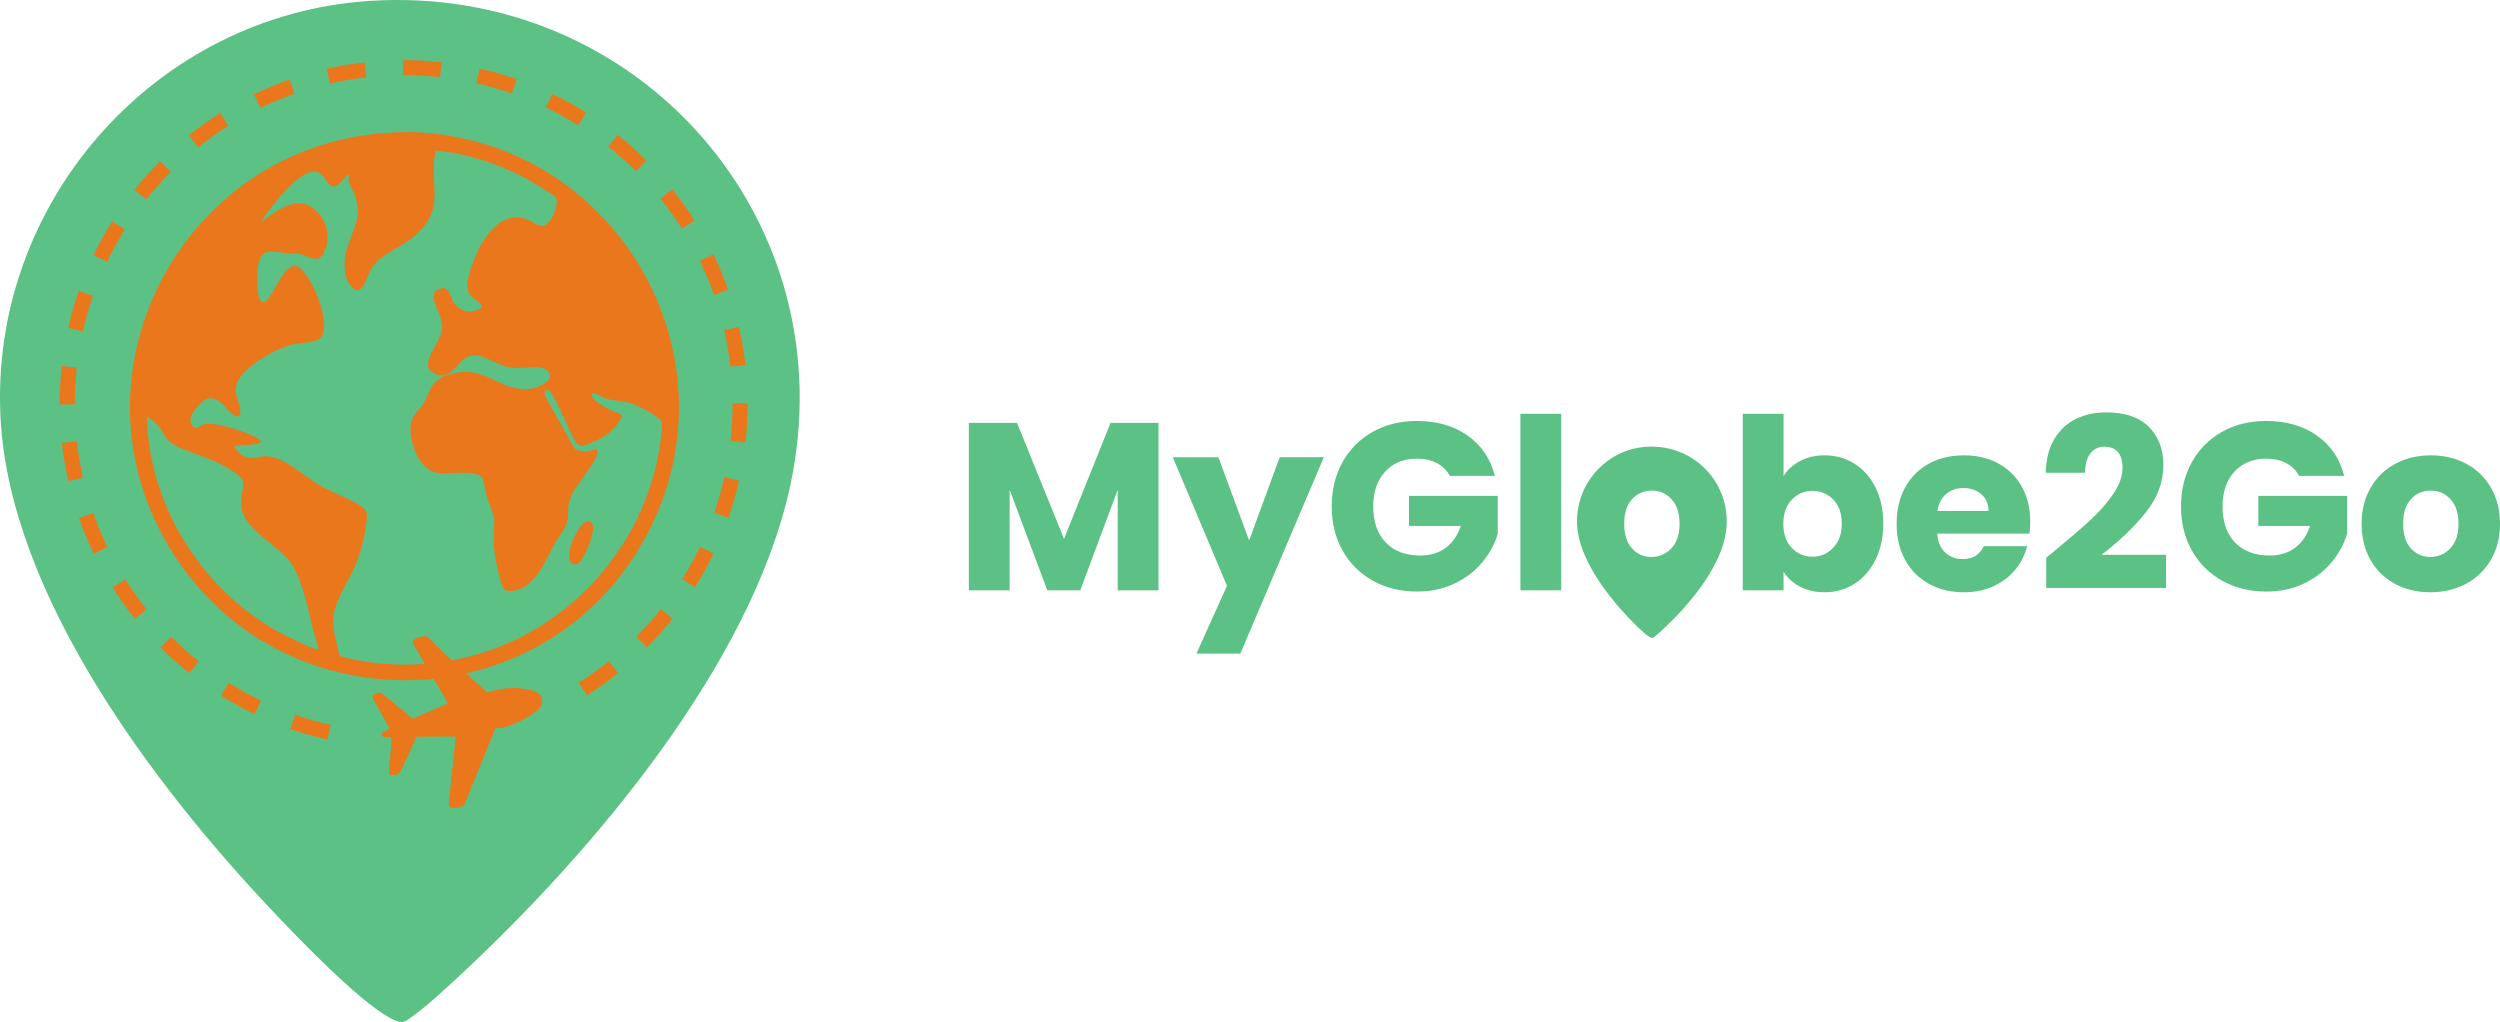
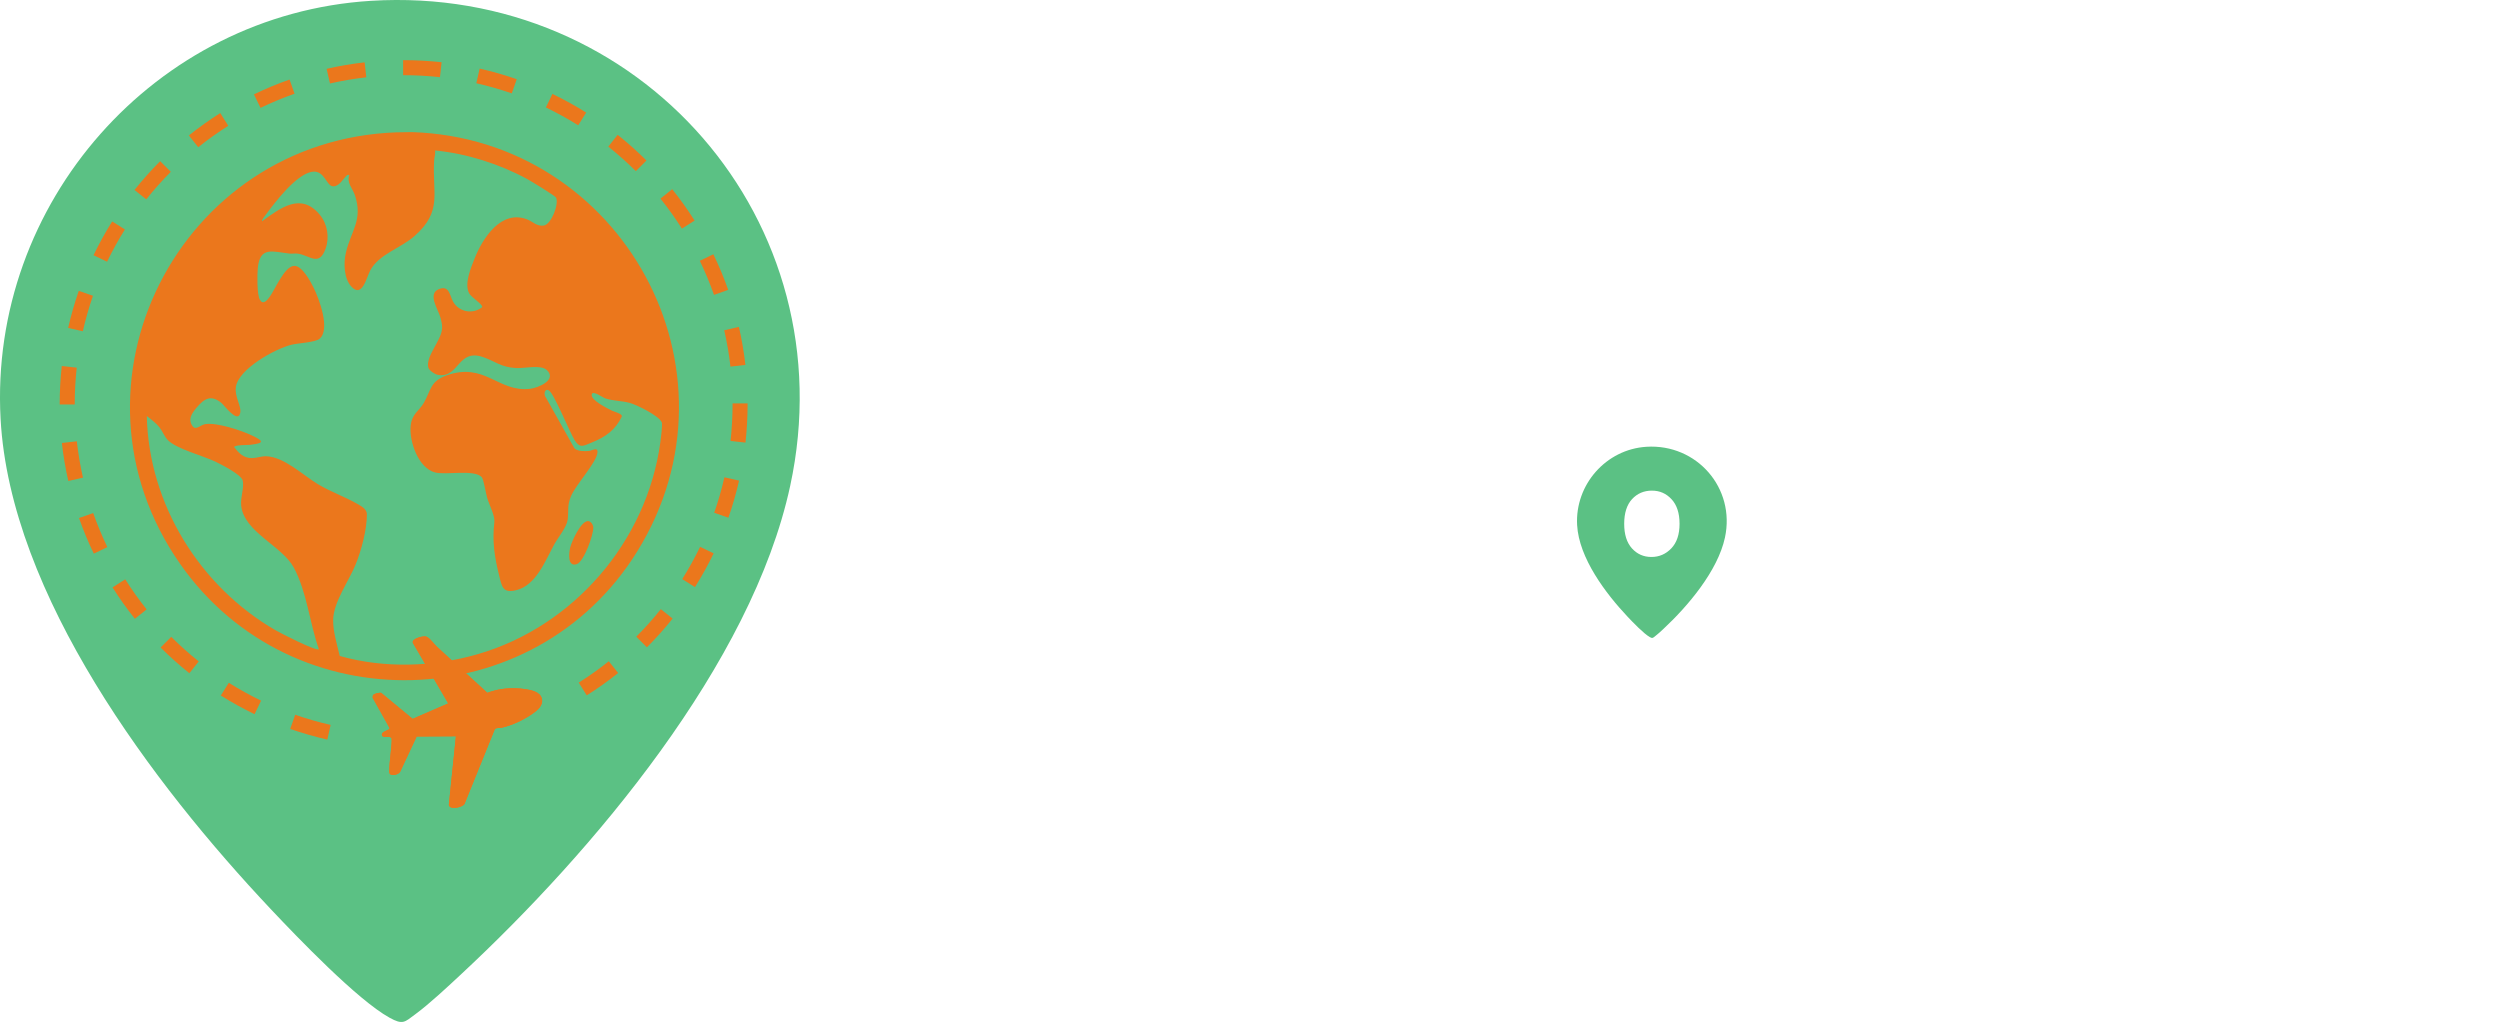
<svg xmlns="http://www.w3.org/2000/svg" id="Laag_1" data-name="Laag 1" viewBox="0 0 1661.95 679.4">
  <defs>
    <style>
      .cls-1 {
        fill: #5bc184;
      }

      .cls-2 {
        fill: #eb771c;
      }
    </style>
  </defs>
  <path class="cls-1" d="M525.29,323.07c-25.58,118.34-131.52,243.39-218.44,324.3-9.13,8.5-20.85,19.54-30.7,26.84-7.23,5.36-8.27,7.28-17.24,2.31-21.35-11.82-61.15-53.31-79.03-72.29C102.03,521.58,6.79,395.73.39,278.49-7.45,135.1,103.09,9.47,246.54.55c178.65-11.1,316.79,146.54,278.75,322.52h0Z" />
-   <path class="cls-1" d="M1655.92,324.18c-4.02-6.92-9.52-12.24-16.5-15.94-6.97-3.7-14.8-5.55-23.47-5.55s-16.49,1.85-23.47,5.55c-6.98,3.7-12.48,9.02-16.5,15.94-4.01,6.93-6.02,14.94-6.02,24.03s1.98,17.24,5.94,24.11c3.97,6.87,9.41,12.16,16.34,15.86,6.92,3.7,14.72,5.55,23.39,5.55s16.52-1.85,23.56-5.55c7.03-3.7,12.58-9.02,16.65-15.94,4.07-6.93,6.11-14.94,6.11-24.03s-2.01-17.1-6.03-24.03h0ZM1628.88,364.55c-3.65,3.8-8.07,5.71-13.25,5.71s-9.49-1.91-12.92-5.71c-3.44-3.81-5.16-9.26-5.16-16.34s1.75-12.66,5.24-16.41c3.49-3.76,7.87-5.64,13.16-5.64s9.54,1.91,13.09,5.72c3.54,3.8,5.31,9.25,5.31,16.33s-1.82,12.53-5.47,16.34h0ZM1501.29,329.65v19.99h34.41c-2.12,6.34-5.47,11.21-10.07,14.59s-10.23,5.07-16.89,5.07c-9.73,0-17.37-2.88-22.92-8.64s-8.32-13.77-8.32-24.03c0-9.62,2.64-17.31,7.92-23.07,5.29-5.76,12.32-8.65,21.1-8.65,5.07,0,9.49.98,13.24,2.94,3.75,1.95,6.64,4.78,8.64,8.48h29.98c-2.96-11.42-9.01-20.35-18.16-26.8-9.15-6.45-20.38-9.68-33.7-9.68-11,0-20.78,2.41-29.34,7.22-8.57,4.81-15.25,11.52-20.06,20.14-4.82,8.62-7.22,18.43-7.22,29.42s2.4,20.78,7.22,29.34c4.81,8.57,11.52,15.26,20.14,20.07,8.61,4.81,18.42,7.21,29.42,7.21,9.3,0,17.65-1.79,25.06-5.39,7.4-3.59,13.5-8.3,18.31-14.11,4.81-5.82,8.22-12.11,10.23-18.88v-25.22h-58.99ZM1397.08,368.83c11.95-9.2,21.78-18.64,29.5-28.31,7.72-9.68,11.58-20.17,11.58-31.48,0-10.37-3.2-18.77-9.59-25.22-6.4-6.45-15.89-9.68-28.47-9.68-7.3,0-13.93,1.43-19.91,4.29-5.97,2.85-10.78,7.29-14.43,13.32-3.65,6.02-5.58,13.53-5.79,22.52h26.17c0-5.5,1.14-9.75,3.41-12.77,2.27-3.01,5.42-4.52,9.44-4.52s7.03,1.22,9.04,3.65,3.01,5.82,3.01,10.15c0,5.71-2.06,11.58-6.18,17.61-4.13,6.02-9.18,11.79-15.15,17.28-5.98,5.5-14.14,12.53-24.5,21.1.31-.21-1.33,1.11-4.92,3.96v20.14h79.62v-22.04h-42.83,0ZM1349.66,346.78c0-8.88-1.87-16.65-5.63-23.31-3.75-6.66-8.96-11.79-15.62-15.39-6.66-3.59-14.27-5.39-22.84-5.39s-16.55,1.85-23.31,5.55c-6.77,3.7-12.03,8.99-15.78,15.86-3.76,6.88-5.63,14.91-5.63,24.11s1.9,17.24,5.71,24.11c3.8,6.87,9.09,12.16,15.86,15.86,6.76,3.7,14.48,5.55,23.15,5.55,7.19,0,13.69-1.32,19.51-3.97,5.81-2.64,10.65-6.29,14.51-10.94s6.53-9.88,8.01-15.7h-28.86c-2.65,5.71-7.35,8.56-14.12,8.56-4.55,0-8.38-1.45-11.5-4.36-3.12-2.9-4.89-7.11-5.31-12.61h61.38c.31-2.75.47-5.39.47-7.93h0ZM1287.97,339.64c.74-4.86,2.67-8.61,5.79-11.25,3.11-2.65,6.95-3.97,11.49-3.97s8.73,1.38,11.9,4.12c3.17,2.75,4.76,6.45,4.76,11.1h-33.94ZM1246.81,324.1c-3.43-6.87-8.11-12.16-14.03-15.86-5.92-3.7-12.53-5.55-19.83-5.55-6.13,0-11.57,1.27-16.33,3.81s-8.41,5.87-10.95,9.99v-41.39h-27.12v117.36h27.12v-12.37c2.65,4.12,6.29,7.43,10.95,9.91,4.65,2.48,10.09,3.73,16.33,3.73,7.3,0,13.91-1.88,19.83-5.63s10.6-9.09,14.03-16.02c3.44-6.92,5.16-14.93,5.16-24.03s-1.72-17.07-5.16-23.95h0ZM1218.66,364.15c-3.8,3.97-8.4,5.95-13.8,5.95s-9.96-1.96-13.72-5.87c-3.75-3.91-5.62-9.25-5.62-16.02s1.87-12.11,5.62-16.02c3.76-3.91,8.33-5.87,13.72-5.87s10.13,1.93,13.88,5.79c3.75,3.86,5.63,9.18,5.63,15.94s-1.9,12.13-5.71,16.1h0ZM1010.74,275.1v117.36h27.12v-117.36h-27.12ZM936.67,329.65v19.99h34.42c-2.12,6.34-5.47,11.21-10.07,14.59-4.6,3.38-10.23,5.07-16.89,5.07-9.73,0-17.37-2.88-22.92-8.64s-8.33-13.77-8.33-24.03c0-9.62,2.65-17.31,7.93-23.07,5.29-5.76,12.32-8.65,21.1-8.65,5.07,0,9.49.98,13.24,2.94,3.75,1.95,6.63,4.78,8.64,8.48h29.98c-2.96-11.42-9.02-20.35-18.16-26.8-9.15-6.45-20.38-9.68-33.7-9.68-11,0-20.78,2.41-29.34,7.22-8.57,4.81-15.26,11.52-20.07,20.14s-7.21,18.43-7.21,29.42,2.4,20.78,7.21,29.34c4.81,8.57,11.53,15.26,20.15,20.07,8.61,4.81,18.42,7.21,29.42,7.21,9.3,0,17.65-1.79,25.06-5.39,7.4-3.59,13.5-8.3,18.31-14.11,4.81-5.82,8.22-12.11,10.23-18.88v-25.22h-59,0ZM850.71,303.96l-20.3,55.35-20.46-55.35h-30.29l36.01,85.49-20.31,45.04h29.19l55.51-130.53h-29.35ZM738.27,281.12l-30.93,77.08-31.24-77.08h-32.04v111.34h27.12v-66.93l25.06,66.93h21.89l24.89-66.77v66.77h27.13v-111.34h-31.88Z" />
  <path class="cls-1" d="M1094.52,297.01c-26.86,1.67-47.55,25.19-46.08,52.03,1.2,21.95,19.02,45.51,33.6,60.99,3.35,3.55,10.8,11.32,14.79,13.53,1.68.93,1.88.57,3.23-.43,1.85-1.37,4.04-3.44,5.75-5.03,16.27-15.15,36.11-38.56,40.9-60.71,7.12-32.95-18.74-62.46-52.19-60.38h0ZM1097.81,370.26c-5.18,0-9.49-1.91-12.93-5.71-3.43-3.81-5.15-9.26-5.15-16.34s1.74-12.66,5.23-16.41c3.49-3.76,7.88-5.64,13.17-5.64s9.54,1.91,13.08,5.72c3.54,3.8,5.32,9.25,5.32,16.33s-1.83,12.53-5.48,16.34c-3.64,3.8-8.06,5.71-13.24,5.71h0Z" />
  <g>
    <path class="cls-2" d="M263.57,87.98l10.28-.16c139.68,4.51,224.38,158.14,149.8,278.72-68.38,110.56-229.36,114.88-303.89,8.36-83.55-119.41-.76-281.78,143.81-286.92h0ZM320.44,317.39c-4.72-5.62-23.86-1.41-31.23-3.32-11.22-2.92-17.38-20.96-16.17-31.33.92-7.84,5.53-9.4,8.77-15.04,4.72-8.22,4.08-14.21,14.99-18.11,25.48-9.11,34.09,11.16,55.38,8.92,5.34-.56,18.3-5.85,11.42-12.44-4.07-3.9-14.88-1.05-20.67-1.4-10.06-.61-13.54-4.42-21.77-7.27-16.98-5.88-15.88,14.07-29.86,11.85-2.04-.32-6.1-2.87-6.59-5.02-1.75-7.65,8.81-17.83,9.19-26,.12-2.6-.53-5.07-1.22-7.53-1.43-5.04-8.62-15.35-.98-18.47,7-2.86,7.27,4.28,9.47,8.23,3.96,7.09,13.29,8.66,19.36,3.71.49-1.93-7.1-6.3-8.65-9.2-3.35-6.27,1.11-16.75,3.61-23.09,5.37-13.6,17.74-32.79,35.02-25.99,3.71,1.46,6.49,4.76,10.98,4.05,5.05-.79,10.22-14.33,8.17-18.56-.6-1.23-16.62-10.96-19.07-12.29-18.6-10.13-40.27-16.99-61.38-19.07.39,2.32-.47,4.47-.6,6.66-1.33,22.15,5.78,33.65-13.06,50.25-9.26,8.16-23.66,12.04-29.42,22.85-2.55,4.79-5.38,18.74-12.69,10.58-4.83-5.39-5.07-15.46-3.55-22.16,3.32-14.6,11.6-21.94,6.05-38.42-1.55-4.61-5.7-8.39-3.65-13.48-.81-.05-1.11-.18-1.77.39-2.4,2.1-4.92,7.23-8.99,7.2-4.69-.03-5.65-11.17-14.24-9.66-10.45,1.84-24.15,19.84-30.41,28.26-.54.73-3.24,3.96-2.67,4.59,12.25-8.82,25.81-19.45,38.34-4.37,5.13,6.17,6.6,14.97,3.92,22.54-4.4,12.45-10.75,4.27-18.75,3.33-1.71-.2-3.5.17-5.21,0-11.2-1.23-19.74-5.08-21.13,9.66-.41,4.38-.62,17.58,1.42,21.08s4.55.55,6.3-1.73c3.56-4.63,9.85-20.43,16.34-20.85,5.41-.35,11.04,10.48,13.13,14.69,3.6,7.24,11.18,27.5,3.92,33.74-2.86,2.46-14.15,2.89-18.66,3.99-10.84,2.65-35.17,16-37.01,28.03-1.05,6.83,4.17,13.09,2.75,17.85-1.85,6.2-10.66-5.78-12.35-7.16-7.05-5.72-11.49-2.89-16.58,3.19-3.04,3.63-6,7.74-2.52,12.36,2.1,2.78,5.32-.98,8.19-1.46,7.69-1.3,23.9,4.08,31.14,7.5,8.16,3.85,8.27,5.13-1.15,6.23-1.6.19-10.33-.03-10.67,1.53,3.3,4.08,6.17,7.3,11.91,7.3,2.94,0,6.33-1.3,9.26-1.23,11.97.28,24.48,12.5,34.41,18.49,8.45,5.1,18.03,8.4,26.32,13.17,2.72,1.57,6.39,3.48,6.38,6.98-.03,10.25-3.61,23.71-7.45,33.21-4.6,11.38-14.83,25.03-14.99,37.16-.1,7.56,2.69,16.39,4.38,23.76,29.55,8.37,62.31,7.36,91.81-1.21,63.67-18.5,112.24-74.81,121.3-140.63.33-2.42,1.62-12.08.94-13.56-2-4.36-16.59-11.59-21.39-12.87-5.15-1.38-11.34-1.3-16.19-2.98-1.72-.6-8.56-5.73-8.97-2.47-.48,3.84,10.52,9.16,13.54,10.67,1.49.75,6.7,1.94,6.51,3.76-4.1,8.96-10.91,13.74-19.85,17.33-5.53,2.22-7.93,4.24-11.52-1.46-3.32-5.26-13.86-31.58-17.33-33.22-2.84-1.33-3.31,3.08-1.84,4.76l19.01,33.84c2.21,2.11,6.94,2.01,9.79,1.73,1.73-.17,5.75-2.87,5.55.85-.36,6.72-14.45,21.47-17.69,29.41-2.57,6.27-1.4,9.29-2.11,15.31-.6,5.04-6.16,11.59-8.75,16.23-6.09,10.9-12.1,27.58-25.54,30.8-8.96,2.15-9.46-2.33-11.35-9.97-3.08-12.46-4.61-22.67-3.13-35.3.49-4.22-3.42-11.54-4.76-16.06-.8-2.7-2.4-12.32-3.5-13.64h.06ZM212,431.63c-6.15-17.3-7.96-38.22-16.74-54.4-7.84-14.43-33.14-23.57-34.94-41.14-.56-5.47,2.16-12.18,1.01-16.69-1.01-3.95-14.32-10.68-18.24-12.55-8.3-3.94-25.84-8.44-31.56-14.32-2.23-2.29-3.53-5.93-5.51-8.43-2.17-2.74-5.65-5.41-8.43-7.53,1.29,58.6,35.22,113.33,85.56,142.39,3.52,2.03,26.94,14.05,28.85,12.67h0Z" />
    <path class="cls-2" d="M390.69,346.4c1.97-.17,3.64,2.41,3.72,4.23.19,4.79-6.25,22.89-11.04,24.42-6.3,2.01-5.21-7.57-4.27-11.24,1.07-4.17,6.91-17.01,11.59-17.41h0Z" />
  </g>
-   <path class="cls-2" d="M217.59,491.66c-8.31-1.88-16.61-4.26-24.66-7.07l3.3-9.44c7.7,2.69,15.62,4.96,23.57,6.76l-2.21,9.75h0ZM169.23,474.78c-7.67-3.7-15.22-7.87-22.44-12.41l5.32-8.46c6.9,4.34,14.12,8.33,21.46,11.87l-4.34,9.01h0ZM390.06,462.26l-5.33-8.46c6.89-4.34,13.61-9.12,19.98-14.21l6.24,7.81c-6.66,5.32-13.68,10.31-20.89,14.85h0ZM125.88,447.53c-6.66-5.31-13.09-11.06-19.12-17.08l7.07-7.08c5.77,5.76,11.92,11.25,18.29,16.33l-6.23,7.82h-.01,0ZM430.05,430.32l-7.07-7.07c5.76-5.76,11.26-11.91,16.34-18.28l7.82,6.24c-5.31,6.66-11.06,13.09-17.09,19.11h0ZM89.66,411.35c-5.32-6.65-10.32-13.68-14.86-20.88l8.46-5.34c4.35,6.89,9.13,13.61,14.22,19.97l-7.81,6.25h-.01ZM461.99,390.3l-8.46-5.33c4.34-6.9,8.34-14.12,11.88-21.45l9.01,4.34c-3.7,7.67-7.88,15.22-12.42,22.44h-.01ZM62.36,368.06c-3.71-7.67-7.02-15.64-9.84-23.68l9.44-3.31c2.7,7.69,5.86,15.3,9.41,22.64l-9,4.35h0ZM484.23,344.17l-9.44-3.3c2.69-7.69,4.97-15.62,6.77-23.57l9.75,2.21c-1.89,8.31-4.27,16.61-7.09,24.65h.01ZM45.41,319.75c-1.89-8.29-3.34-16.8-4.29-25.27l9.94-1.12c.91,8.11,2.29,16.24,4.1,24.17l-9.75,2.22h0ZM495.58,294.24l-9.94-1.11c.9-8.07,1.35-16.3,1.35-24.48v-.46h10v.46c0,8.55-.48,17.16-1.42,25.59h.01ZM49.68,268.89h-10v-.23c0-8.46.47-17,1.39-25.35l9.94,1.1c-.88,8-1.33,16.16-1.33,24.26v.23h0ZM485.59,243.72c-.92-8.1-2.31-16.23-4.13-24.16l9.75-2.24c1.9,8.29,3.35,16.8,4.32,25.27l-9.94,1.13h0ZM55.06,220.22l-9.75-2.21c1.88-8.31,4.26-16.61,7.06-24.66l9.44,3.29c-2.68,7.7-4.95,15.63-6.75,23.58h0ZM474.65,196.02c-2.71-7.68-5.88-15.3-9.43-22.63l9-4.36c3.72,7.67,7.04,15.63,9.87,23.67l-9.43,3.32h-.01ZM71.18,173.99l-9.01-4.33c3.69-7.68,7.87-15.23,12.4-22.45l8.47,5.32c-4.34,6.9-8.32,14.12-11.86,21.46h0ZM453.3,151.98c-4.35-6.88-9.14-13.6-14.24-19.96l7.8-6.25c5.33,6.65,10.34,13.67,14.89,20.87l-8.45,5.34h0ZM97.22,132.52l-7.82-6.23c5.31-6.66,11.05-13.1,17.07-19.13l7.08,7.06c-5.75,5.77-11.25,11.92-16.32,18.3h-.01ZM422.69,113.77c-5.77-5.75-11.93-11.24-18.31-16.31l6.23-7.82c6.66,5.3,13.1,11.04,19.14,17.06l-7.06,7.08h0ZM131.8,97.86l-6.25-7.81c6.65-5.33,13.68-10.33,20.87-14.88l5.34,8.46c-6.88,4.35-13.6,9.13-19.96,14.23h0ZM384.37,83.29c-6.91-4.33-14.13-8.32-21.47-11.84l4.33-9.01c7.68,3.69,15.23,7.86,22.46,12.39l-5.31,8.47h0ZM173.18,71.73l-4.36-9c7.67-3.71,15.63-7.03,23.67-9.85l3.32,9.43c-7.68,2.7-15.3,5.87-22.63,9.42ZM340.24,62.09c-7.69-2.68-15.62-4.94-23.58-6.74l2.2-9.75c8.32,1.88,16.62,4.25,24.66,7.05l-3.29,9.44h0ZM219.36,55.5l-2.23-9.75c8.29-1.9,16.79-3.34,25.27-4.3l1.12,9.94c-8.11.92-16.24,2.3-24.16,4.11ZM292.48,51.31c-7.96-.87-16.08-1.32-24.14-1.32h-.35v-10h.35c8.42,0,16.91.46,25.23,1.38l-1.09,9.94h0Z" />
+   <path class="cls-2" d="M217.59,491.66c-8.31-1.88-16.61-4.26-24.66-7.07l3.3-9.44c7.7,2.69,15.62,4.96,23.57,6.76l-2.21,9.75h0ZM169.23,474.78c-7.67-3.7-15.22-7.87-22.44-12.41l5.32-8.46c6.9,4.34,14.12,8.33,21.46,11.87l-4.34,9.01h0ZM390.06,462.26l-5.33-8.46c6.89-4.34,13.61-9.12,19.98-14.21l6.24,7.81c-6.66,5.32-13.68,10.31-20.89,14.85h0ZM125.88,447.53c-6.66-5.31-13.09-11.06-19.12-17.08l7.07-7.08c5.77,5.76,11.92,11.25,18.29,16.33l-6.23,7.82h-.01,0ZM430.05,430.32l-7.07-7.07c5.76-5.76,11.26-11.91,16.34-18.28l7.82,6.24c-5.31,6.66-11.06,13.09-17.09,19.11h0ZM89.66,411.35c-5.32-6.65-10.32-13.68-14.86-20.88l8.46-5.34c4.35,6.89,9.13,13.61,14.22,19.97l-7.81,6.25h-.01ZM461.99,390.3l-8.46-5.33c4.34-6.9,8.34-14.12,11.88-21.45l9.01,4.34c-3.7,7.67-7.88,15.22-12.42,22.44h-.01ZM62.36,368.06c-3.71-7.67-7.02-15.64-9.84-23.68l9.44-3.31c2.7,7.69,5.86,15.3,9.41,22.64l-9,4.35h0ZM484.23,344.17l-9.44-3.3c2.69-7.69,4.97-15.62,6.77-23.57l9.75,2.21c-1.89,8.31-4.27,16.61-7.09,24.65h.01ZM45.41,319.75c-1.89-8.29-3.34-16.8-4.29-25.27l9.94-1.12c.91,8.11,2.29,16.24,4.1,24.17l-9.75,2.22h0ZM495.58,294.24l-9.94-1.11c.9-8.07,1.35-16.3,1.35-24.48v-.46h10v.46c0,8.55-.48,17.16-1.42,25.59h.01ZM49.68,268.89h-10v-.23c0-8.46.47-17,1.39-25.35l9.94,1.1c-.88,8-1.33,16.16-1.33,24.26v.23h0ZM485.59,243.72c-.92-8.1-2.31-16.23-4.13-24.16l9.75-2.24c1.9,8.29,3.35,16.8,4.32,25.27l-9.94,1.13h0ZM55.06,220.22l-9.75-2.21c1.88-8.31,4.26-16.61,7.06-24.66l9.44,3.29c-2.68,7.7-4.95,15.63-6.75,23.58h0ZM474.65,196.02c-2.71-7.68-5.88-15.3-9.43-22.63l9-4.36c3.72,7.67,7.04,15.63,9.87,23.67l-9.43,3.32h-.01ZM71.18,173.99l-9.01-4.33c3.69-7.68,7.87-15.23,12.4-22.45l8.47,5.32c-4.34,6.9-8.32,14.12-11.86,21.46h0ZM453.3,151.98c-4.35-6.88-9.14-13.6-14.24-19.96l7.8-6.25c5.33,6.65,10.34,13.67,14.89,20.87l-8.45,5.34h0M97.22,132.52l-7.82-6.23c5.31-6.66,11.05-13.1,17.07-19.13l7.08,7.06c-5.75,5.77-11.25,11.92-16.32,18.3h-.01ZM422.69,113.77c-5.77-5.75-11.93-11.24-18.31-16.31l6.23-7.82c6.66,5.3,13.1,11.04,19.14,17.06l-7.06,7.08h0ZM131.8,97.86l-6.25-7.81c6.65-5.33,13.68-10.33,20.87-14.88l5.34,8.46c-6.88,4.35-13.6,9.13-19.96,14.23h0ZM384.37,83.29c-6.91-4.33-14.13-8.32-21.47-11.84l4.33-9.01c7.68,3.69,15.23,7.86,22.46,12.39l-5.31,8.47h0ZM173.18,71.73l-4.36-9c7.67-3.71,15.63-7.03,23.67-9.85l3.32,9.43c-7.68,2.7-15.3,5.87-22.63,9.42ZM340.24,62.09c-7.69-2.68-15.62-4.94-23.58-6.74l2.2-9.75c8.32,1.88,16.62,4.25,24.66,7.05l-3.29,9.44h0ZM219.36,55.5l-2.23-9.75c8.29-1.9,16.79-3.34,25.27-4.3l1.12,9.94c-8.11.92-16.24,2.3-24.16,4.11ZM292.48,51.31c-7.96-.87-16.08-1.32-24.14-1.32h-.35v-10h.35c8.42,0,16.91.46,25.23,1.38l-1.09,9.94h0Z" />
  <g>
    <path class="cls-2" d="M298.38,535.09c.54,3.59,9.09,1.69,10.44-.71l20.11-49.62c1.04-1.14,3.09-.65,4.59-.99,6.73-1.53,14.27-5.02,19.97-8.93,3.41-2.34,7.99-5.75,6.69-10.54-1.23-4.54-7.23-5.61-11.22-6.2-8.38-1.24-17.09-.57-25.01,2.5-11.09-10.38-22.51-20.44-33.62-30.8-2.01-1.87-4.29-5.45-6.93-6.6-1.47-.64-9.88,1.07-8.96,4.15l23.53,40.26-23.66,10.28-20.89-17.28c-.72-.34-5.35.5-5.55,1.8l-.18,1.36,11.27,20.18c.32,1.6-4.95,1.99-5.1,4.22-.2,3.19,5.58.55,6.47,2.61.58,3.59-2.48,21.63-1.26,23.53,1.18,1.85,6.13.64,7.01-1.38l10.92-23.32,26.08-.15-4.7,45.63h0Z" />
    <path class="cls-2" d="M298.38,535.09l4.7-45.63-26.08.15-10.92,23.32c-.88,2.02-5.82,3.23-7.01,1.38-1.22-1.91,1.84-19.95,1.26-23.53-.89-2.07-6.67.58-6.47-2.61.14-2.23,5.42-2.62,5.1-4.22l-11.27-20.18.18-1.36c.21-1.3,4.83-2.14,5.55-1.8l20.89,17.28,23.66-10.28-23.53-40.26c-.93-3.08,7.49-4.79,8.96-4.15,2.64,1.15,4.92,4.72,6.93,6.6,11.11,10.36,22.52,20.42,33.62,30.8,7.92-3.08,16.63-3.75,25.01-2.5,4,.59,9.99,1.66,11.22,6.2,1.3,4.79-3.28,8.2-6.69,10.54-5.71,3.91-13.24,7.4-19.97,8.93-1.49.34-3.55-.16-4.59.99l-20.11,49.62c-1.35,2.4-9.9,4.3-10.44.71h0Z" />
  </g>
</svg>